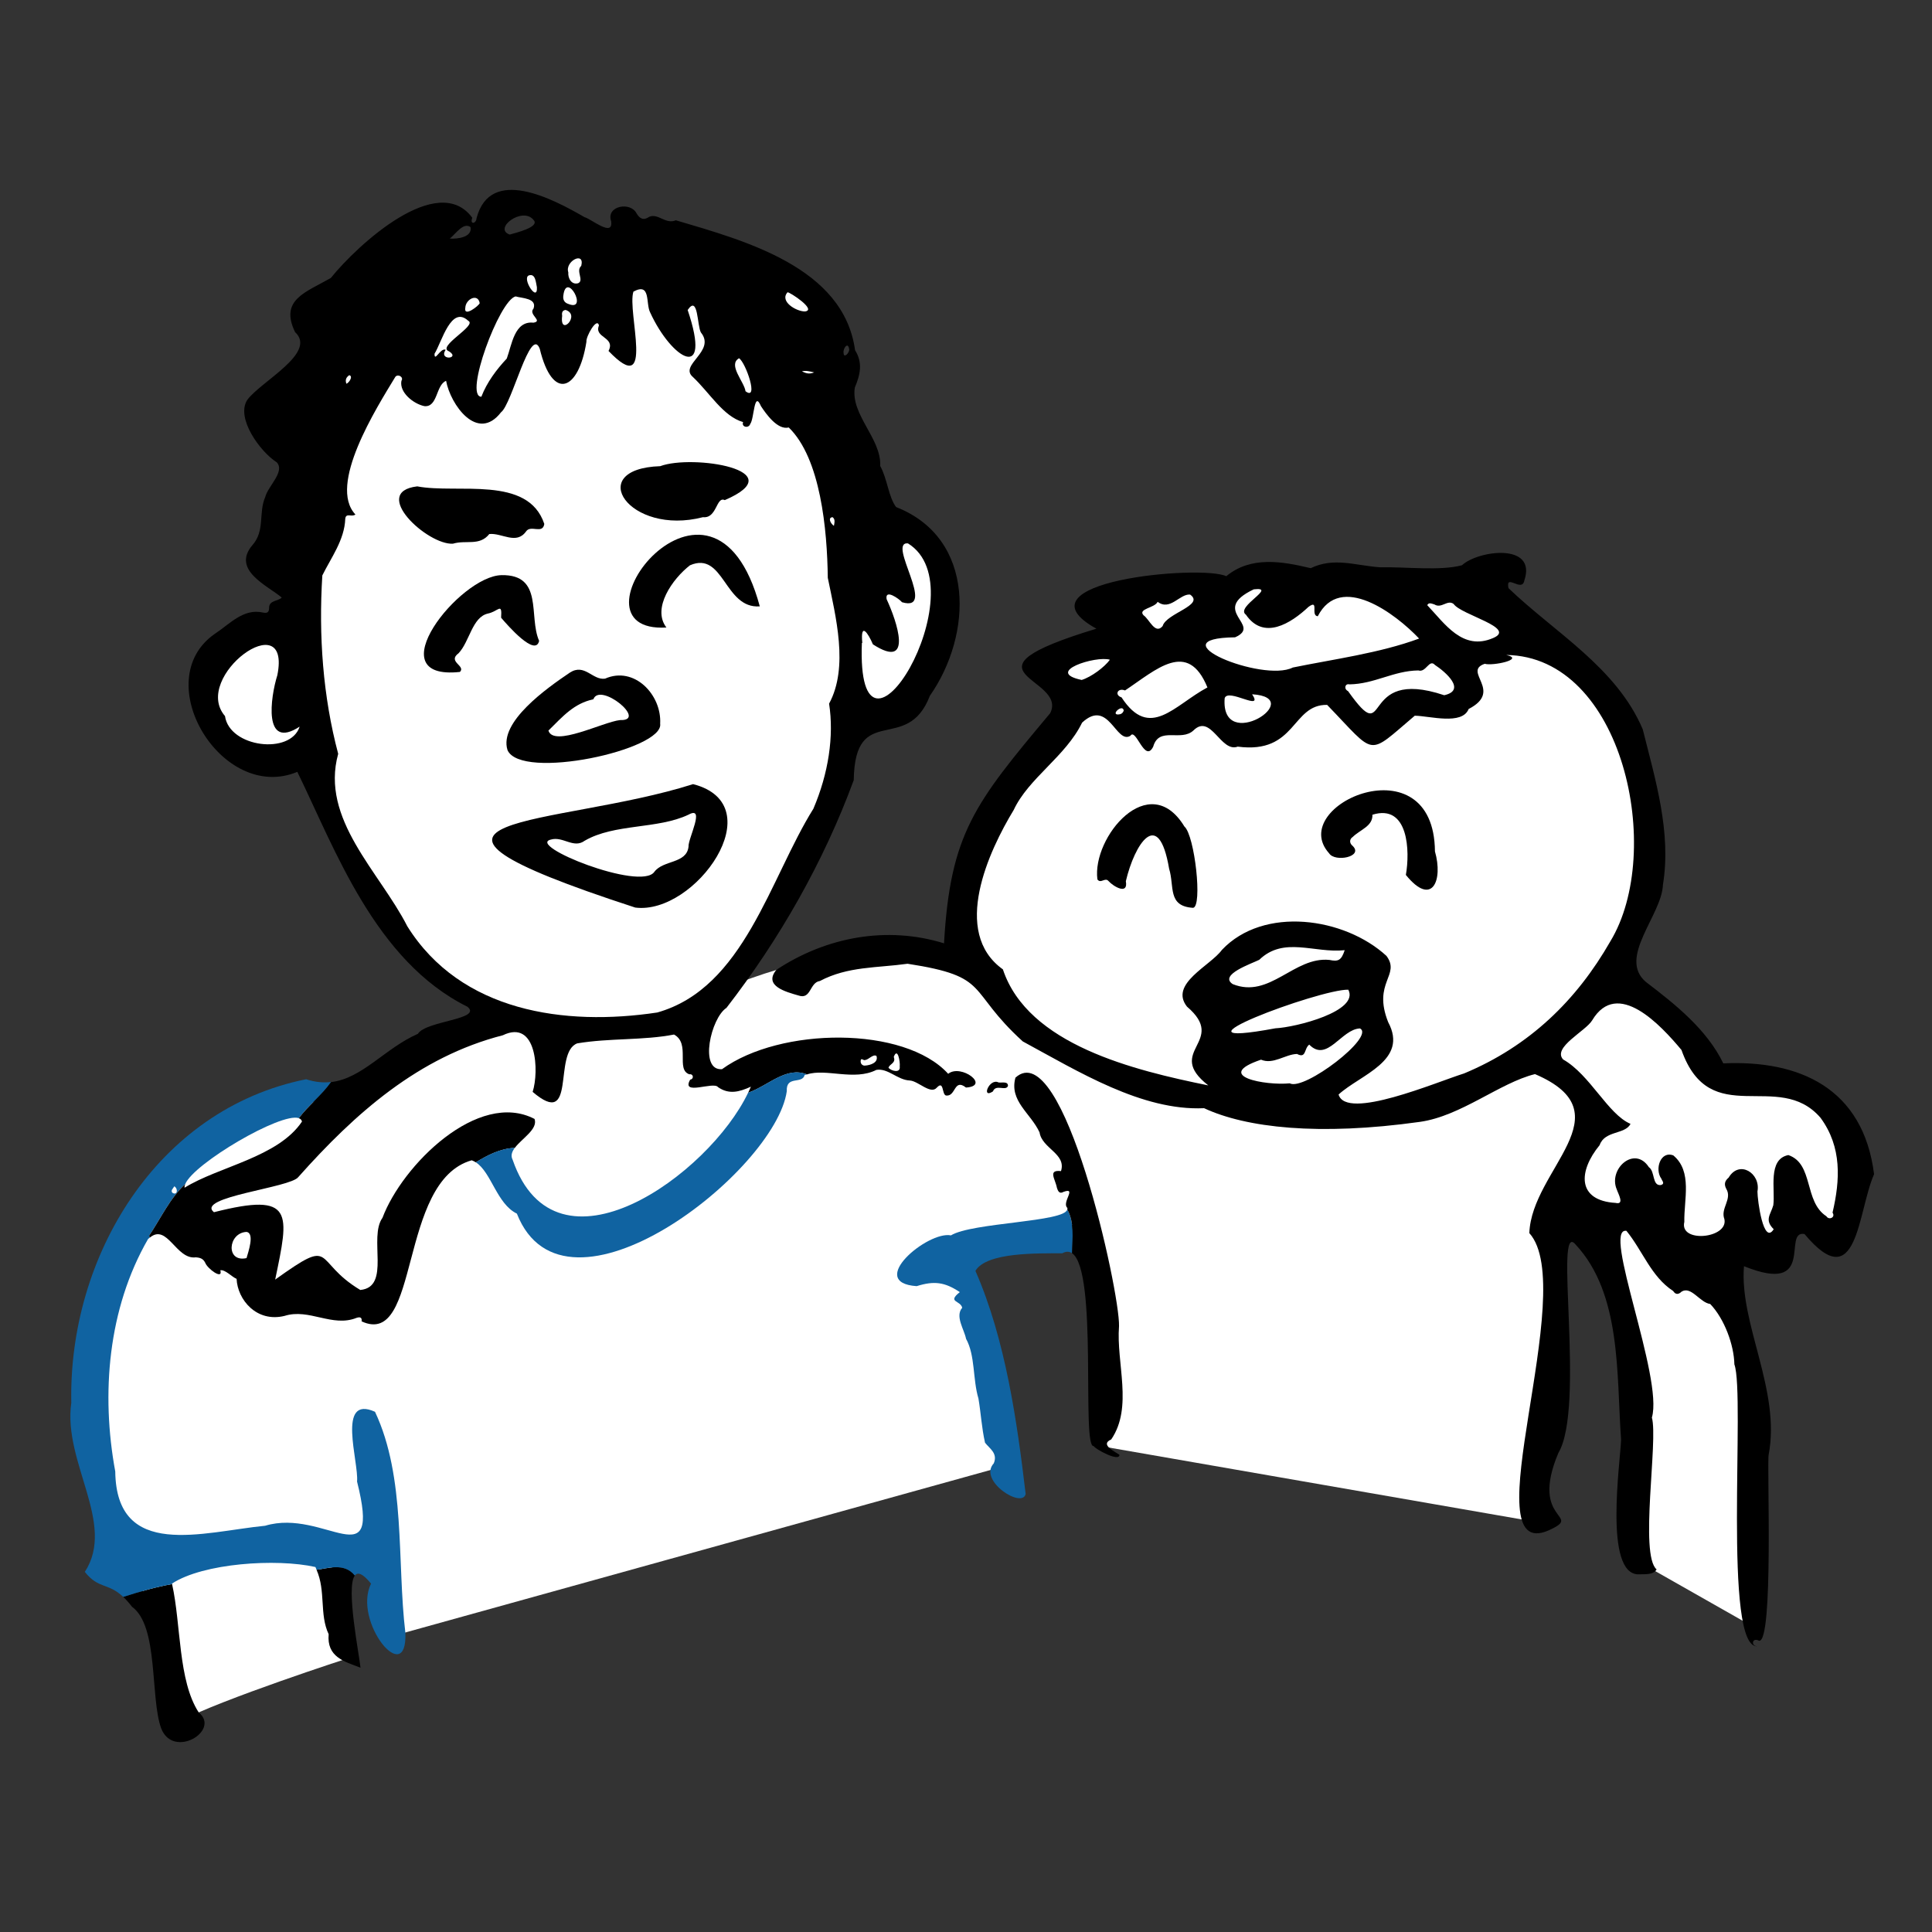
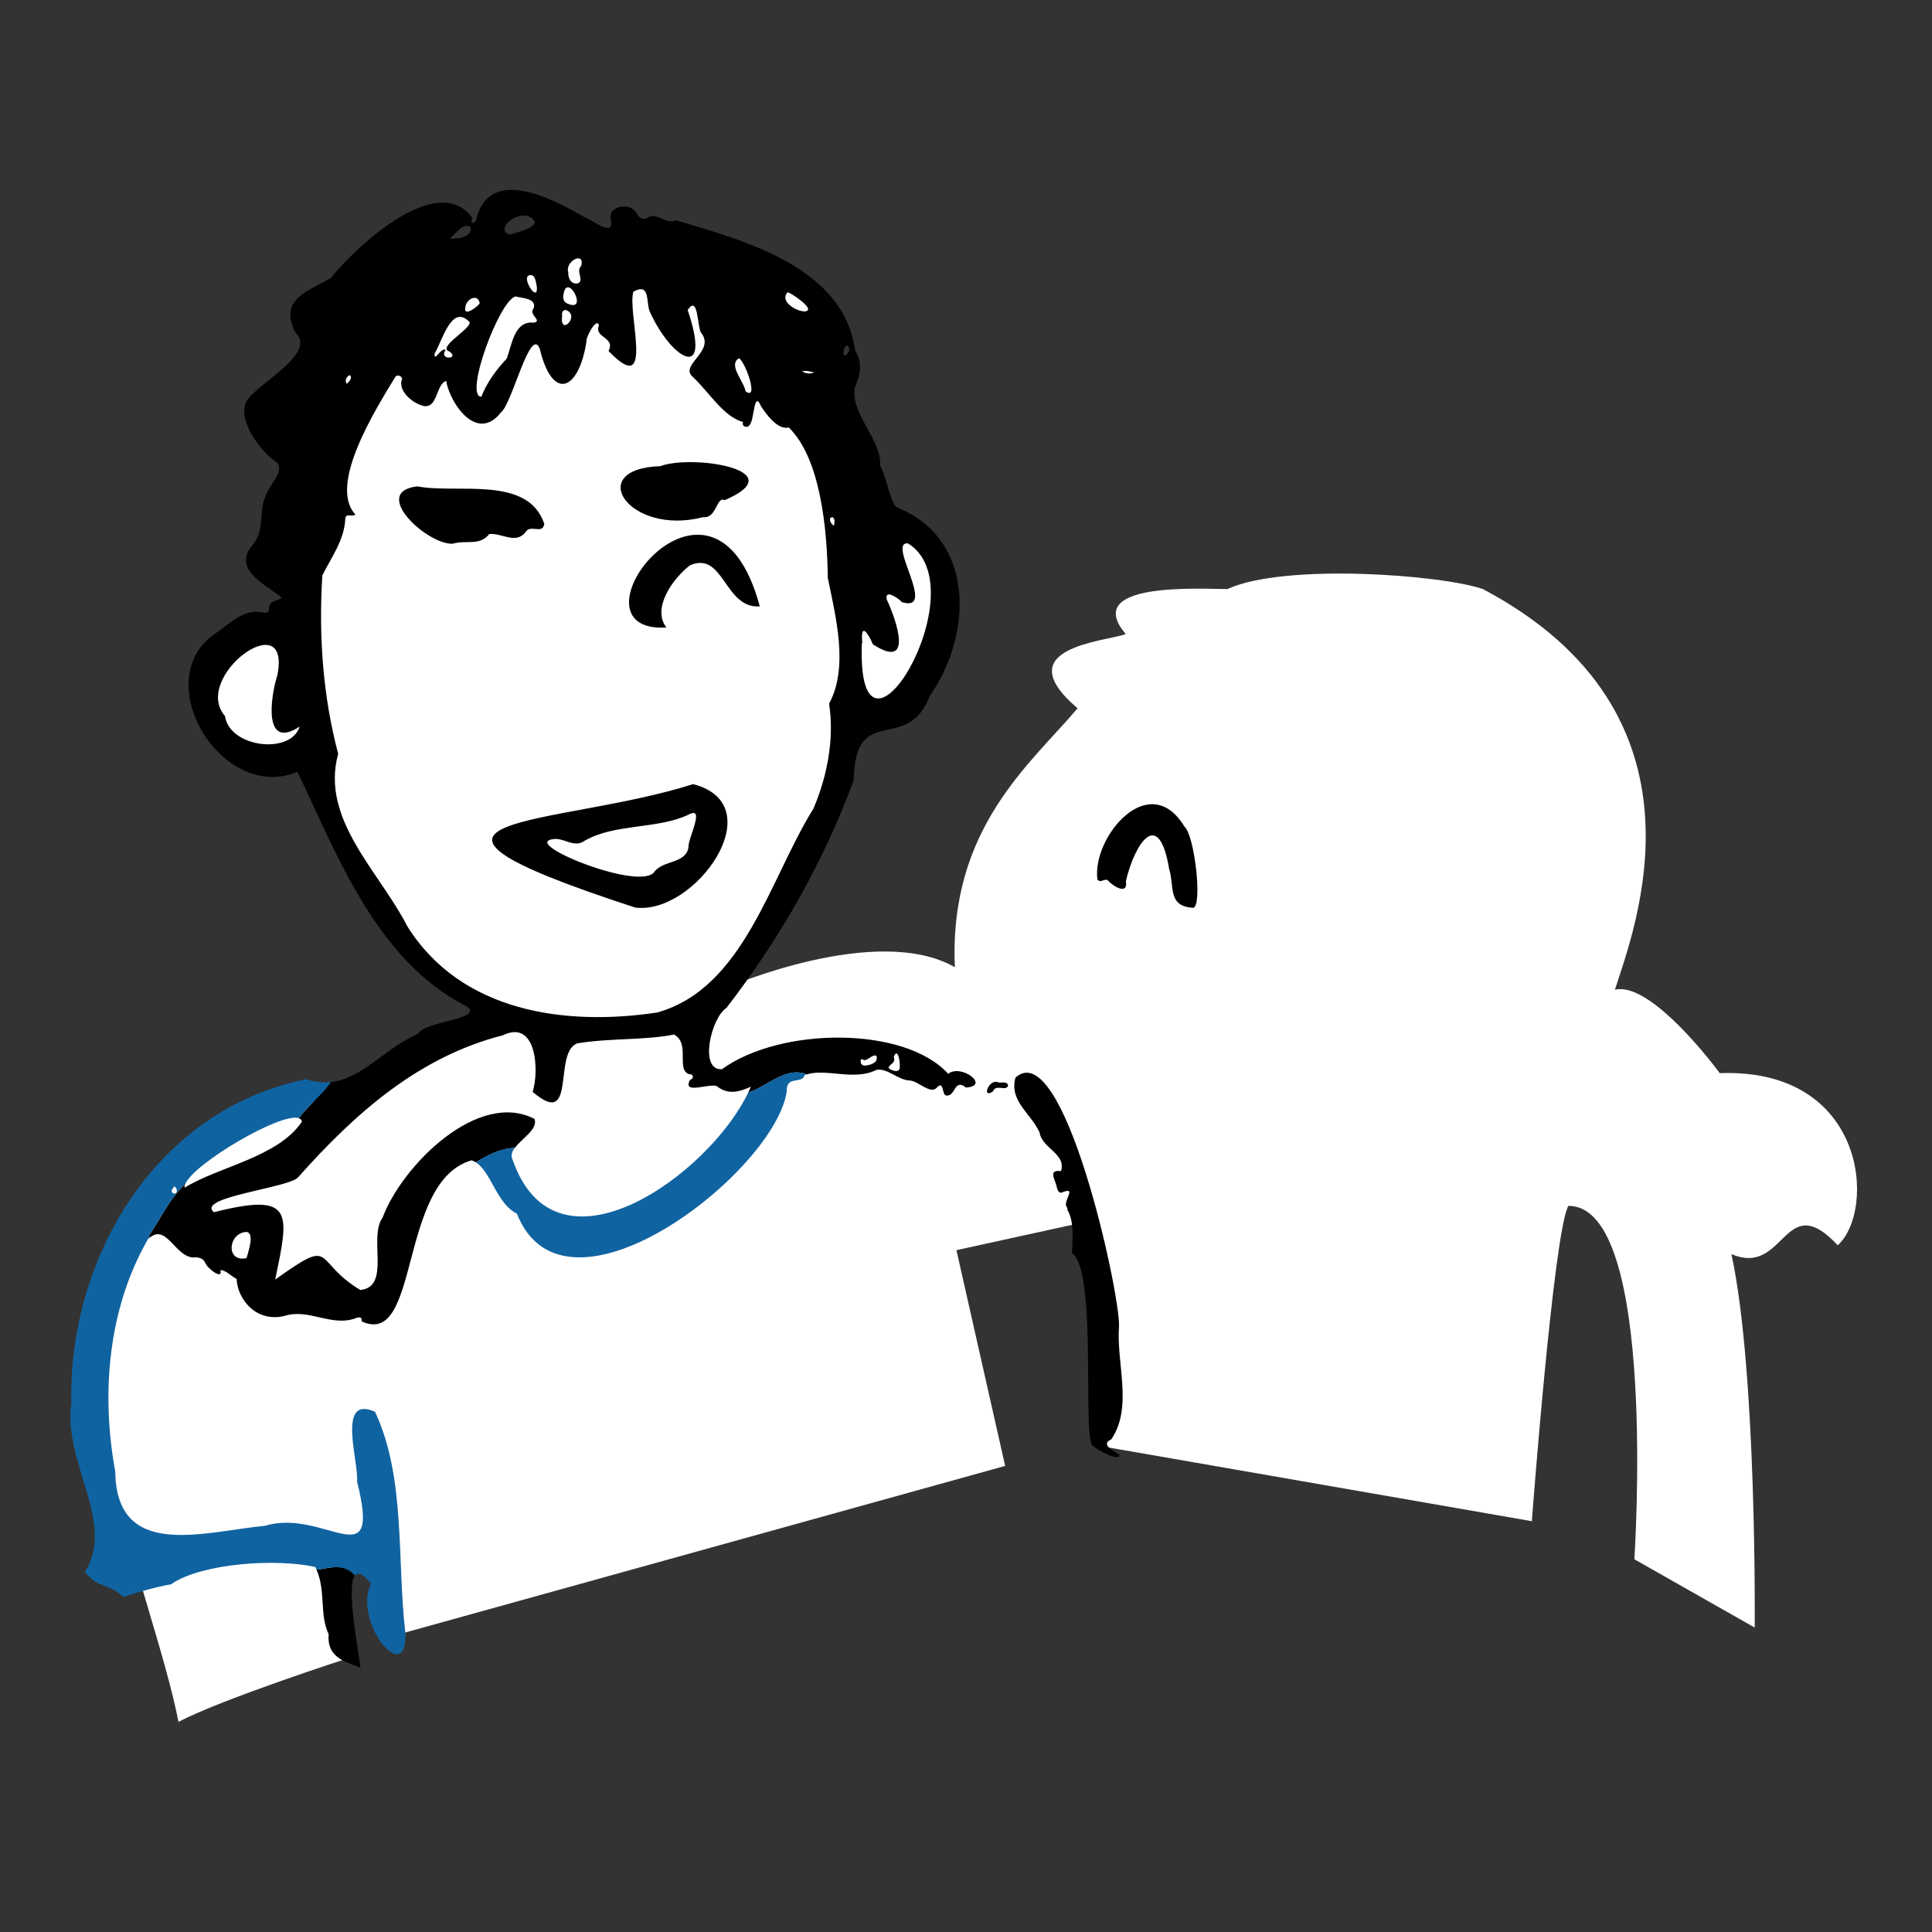
<svg xmlns="http://www.w3.org/2000/svg" id="b" viewBox="0 0 110 110">
  <rect x="0" y="0" width="110" height="110" fill="#333333" stroke="none" />
  <defs>
    <style>.c{fill:#fff;}.d{fill:#1063a1;}</style>
  </defs>
  <path class="c" d="m28.019,57.591s-7.165-2.945-10.437-14.529c-6.632,1.061-8.047-5.874-.654-7.644.243-4.896,3.595-19.274,3.595-19.274l12.989-2.556s10.566.866,12.841,3.275c2.375,2.515,1.719,9.69,2.797,12.777,5.306-.815,7.043,9.636-.8,11.524-1.041,4.291-6.932,15.05-6.932,15.05,0,0,8.504-3.69,12.949-1.145-.354-7.939,4.361-11.621,6.986-14.742-4.112-3.498,1.661-3.802,2.741-4.228-2.564-3.008,4.333-2.56,5.792-2.56,3.211-1.485,12.159-.823,14.546,0,13.485,7.143,8.6,19.383,7.516,22.811,1.771-.433,4.828,3.222,5.969,4.751,8.356-.309,8.915,7.8,6.718,9.799-3.093-3.3-2.96,1.829-6.055.502,1.459,6.72,1.326,21.266,1.326,21.266l-6.853-3.891s1.358-20.17-3.758-20.117c-.84,1.503-2.078,17.95-2.078,17.95l-24.605-4.284-.685-12.783-7.472,1.636,2.774,12.284-34.957,9.707-.887-4.305-2.482.377.979,5.149s-7.251,2.343-9.72,3.645c-2.129-10.763-12.564-29.421,8.118-35.43,3.017-1.015,9.74-5.017,9.74-5.017Z" />
-   <path d="m7.515,91.482c1.528,1.104,1.023,5.155,1.662,6.924.685,1.771,3.408.127,2.135-.91-1.18-1.821-.998-4.995-1.515-7.306-.927.166-1.854.432-2.781.73.154.146.319.325.499.561Z" />
  <path d="m18.023,89.377c.537,1.224.153,2.53.689,3.668-.112,1.295.873,1.55,1.813,1.907-.067-.735-.842-4.564-.322-5.248-.618-.767-1.589-.388-2.18-.328Z" />
  <path class="d" d="m7.84,71.17c.236-.236.449-.517.653-.821-.023-.093-.025-.228-.025-.436,0,.208.002.343.025.436.649-.963,1.201-2.161,2.054-2.934.485-1.174,5.448-4.095,6.466-3.752.557-.742,1.302-1.295,1.838-2.058-.439.05-.906.012-1.422-.157-8.493,1.702-13.539,10.093-13.37,18.421-.485,3.398,2.566,6.879.77,9.628.792.993,1.315.601,2.188,1.424.927-.298,1.854-.564,2.781-.73-.002-.009-.003-.019-.005-.028,1.767-1.164,5.942-1.443,8.166-.943.027.052.041.105.064.157.591-.06,1.562-.44,2.18.328.162-.213.448-.125.922.461-1.066,2.171,2.075,5.985,1.955,2.799-.487-4.07.034-8.848-1.729-12.584-2.211-.989-.912,2.867-1.022,3.972,1.405,5.599-1.844,1.497-5.233,2.517-3.544.349-8.472,1.971-8.534-3.092-.815-4.412-.419-9.269,1.866-13.229.039-.039.076-.065.113-.096-.022-.026-.037-.061-.048-.104-.204.303-.417.585-.653.821Zm2.087-3.628c.24.163.159.547-.115.366-.104-.133.031-.223.115-.366Z" />
  <path d="m53.984,61.136c-2.494-2.735-9.553-2.668-12.875-.262-1.326.105-.631-2.919.252-3.49,3.019-3.902,5.534-8.308,7.247-12.965.069-4.503,3.044-1.42,4.334-4.803,2.427-3.459,2.628-8.962-1.919-10.745-.43-.547-.509-1.638-.907-2.335.076-1.568-1.694-2.915-1.446-4.471.295-.699.476-1.392.013-2.129-.649-4.721-6.273-6.23-10.203-7.394-.581.249-1.006-.414-1.514-.199-.328.225-.534.112-.718-.184-.336-.698-1.757-.446-1.452.436.138.951-1.155-.147-1.512-.228-1.781-1.03-5.364-2.941-6.151.056-.017.315-.399.392-.244-.025-1.951-2.651-6.499,1.503-8.054,3.429-1.431.822-2.927,1.236-2.035,3.081,1.276,1.182-1.942,2.8-2.723,3.863-.664,1.035.743,2.957,1.678,3.549.494.526-.504,1.366-.651,1.973-.398.893,0,1.928-.737,2.75-1.197,1.417.879,2.305,1.674,2.978-.184.213-.741.148-.719.603-.005.278-.157.29-.349.252-1.119-.254-1.896.66-2.745,1.214-3.822,2.661.415,9.647,4.701,7.856,2.139,4.374,4.423,10.766,9.69,13.376.861.721-2.363.793-2.827,1.54-1.877.824-3.159,2.542-4.941,2.747-.536.763-1.282,1.316-1.838,2.058.098.033.163.094.18.192-1.368,2.038-4.738,2.554-6.684,3.764-.008-.06.006-.129.038-.205-.852.773-1.405,1.97-2.054,2.934.01.043.025.079.048.104.988-.806,1.489,1.281,2.609,1.131.275.02.422.088.536.311.114.326,1.023,1.005.859.425.281-.046.635.364.926.49.054,1.187,1.137,2.499,2.732,2.108,1.399-.445,2.716.67,4.104.11.172-.054.316-.043.282.202,3.368,1.55,2.049-7.977,6.269-9.172.082.029.157.07.231.117.668-.402,1.381-.787,2.223-.823.404-.542,1.326-1.062,1.124-1.647-3.209-1.669-7.528,2.626-8.658,5.626-.812,1.128.497,3.945-1.264,4.111-2.769-1.658-1.353-3.088-4.846-.591.785-3.786,1.122-5.007-3.487-3.836-1.074-.871,4.371-1.391,4.806-2.004,3.236-3.636,6.847-6.839,11.643-8.071,1.939-.939,2.072,2.057,1.697,3.224,2.54,2.171,1.14-2.241,2.538-2.762,1.822-.308,3.776-.163,5.511-.503.956.518.081,1.991.872,2.264.243-.04.273.272.048.304-.535.95,1.335.079,1.586.427.613.426,1.194.284,1.871-.026-.047.114-.102.231-.158.347,1.184-.423,2.166-1.514,3.35-1.045,1.081-.358,2.692.384,3.95-.257.666-.115,1.197.574,1.908.603.48.029,1.184.818,1.534.407.416-.441.281.389.523.447.573.081.441-1,1.14-.453,1.411-.087-.282-1.371-1.015-.782Zm-4.912-24.529c.008,0,.015,0,.023-.001-.114-1.237.34-.544.604.08,2.332,1.506,1.357-1.337.782-2.568-.112-.61.704-.032.877.171,2.04.597-.881-3.456.335-3.352,4.153,2.558-2.965,14.399-2.621,5.67Zm-36.263,4.162c-1.92-2.237,3.799-6.413,2.982-2.327-.396,1.259-.822,4.296,1.269,2.929-.516,1.622-3.998,1.187-4.25-.602Zm1.225,29.371c.482.071.098,1.15.003,1.491-1.198.268-1.063-1.439-.003-1.491ZM48.348,19.877c.04.19-.317.573-.319.209-.042-.233.249-.665.319-.209Zm-.945,9.569c.155.119.116.28.077.493-.196-.131-.36-.469-.077-.493Zm-2.563-12.805c.119-.018,1.706,1.018.982,1.092-.506-.007-1.45-.578-.982-1.092Zm1.514,4.562c-.307.127-.503.031-.696-.059.211-.057.408-.009.696.059Zm-4.276-.806c.384.243,1.146,2.464.368,1.878-.069-.539-1.023-1.505-.368-1.878Zm-8.984-5.259c-.33.285.18.829-.177.988-.371.105-.589-.273-.56-.62-.207-.639.955-1.224.737-.369Zm-1.021,1.696c.169-1.456,1.449.933.298.475-.277-.081-.322-.29-.298-.475Zm.129.813c.888.282-.349,1.564-.196.345-.016-.142-.028-.317.196-.345Zm-1.827-5.128c.398.41-1.046.744-1.353.837-.967-.336.725-1.615,1.353-.837Zm.194,3.834c.052.911-.875-.51-.459-.672.394-.132.401.444.459.672Zm-1.212.523c.348.107,1.239.094,1.018.698-.315.335.57.705-.003.798-1.086-.119-1.23,1.267-1.519,2.044-.578.615-1.133,1.353-1.446,2.172-1.007,0,1.018-5.498,1.951-5.713Zm-2.045.383c-.025.132-.929.842-.819.26.022-.499.723-.836.819-.26Zm-.523-4.331c.111.568-.711.688-1.178.655.342-.272.769-.946,1.178-.655Zm-.127,5.338c.532.268-1.837,1.477-1.092,1.74.659.423-.618.548-.197-.092-.299-.13-.641.744-.633.227.417-.677.945-2.782,1.922-1.875Zm-6.777,3.096c.228.054.006.419-.162.488-.086-.228-.002-.375.162-.488Zm17.535,36.286c-5.262.791-11.183-.035-14.229-4.909-1.583-3.107-4.967-6.094-3.936-9.82-.868-3.258-1.118-6.733-.903-10.156.492-1.001,1.264-2.02,1.306-3.228.037-.355.371-.075.578-.242-1.579-1.67,1.179-6.035,2.275-7.84.153-.182.49.019.344.231-.127.657.679,1.307,1.303,1.439.774.083.651-1.204,1.241-1.44.244,1.343,1.782,3.535,3.129,1.789.619-.453,1.675-4.968,2.203-3.616.725,3.01,2.217,2.418,2.658-.399-.04-.283.598-1.425.714-.929-.301.72.96.649.544,1.454,2.691,2.806,1.038-2.244,1.418-3.378,1.006-.545.687.677.953,1.187,1.227,2.679,3.546,4.04,2.135-.141.608-.899.535.912.755,1.281.87,1.071-1.267,1.841-.459,2.532.961.905,1.724,2.243,2.861,2.569-.115.289.325.374.403.107.232-.276.213-1.955.612-1.016.295.451.948,1.376,1.584,1.216,1.814,1.76,2.189,5.822,2.222,8.558.446,2.192,1.204,5.083.074,7.165.288,1.853-.038,3.983-.895,5.985-2.475,3.959-3.943,10.209-8.891,11.601Zm11.82,3.024c-.105.006-.242-.072-.239-.25.003-.234.16-.037.237-.064.23-.021.459-.354.663-.239.127.365-.313.532-.661.552Zm1.987.05c.054.396-.47.263-.639.076.046-.221.441-.262.299-.621.219-.586.374.282.34.545Z" />
  <path class="d" d="m42.594,62.216c-2.225,4.667-10.934,10.967-13.406,3.818-.123-.235-.042-.46.123-.682-.842.036-1.556.421-2.223.823.891.572,1.193,2.365,2.341,2.924,2.736,6.954,14.713-2.384,15.368-6.971-.05-.914.876-.376,1.017-.922.041-.018.088-.022.13-.036-1.184-.469-2.165.623-3.35,1.045Z" />
-   <path d="m93.297,89.637c-1.998.012-1.035-6.422-1-7.67-.265-3.752.028-8.297-2.588-11.107-1.272-1.53.576,9.255-.983,11.867-1.681,3.986,1.502,3.476-.562,4.411-4.463,1.923,1.788-13.748-1.09-16.93.126-3.63,5.564-6.811.322-9.053-2.013.499-4.205,2.39-6.555,2.72-5.759.808-9.892.337-12.285-.779-3.534.163-7.161-2.089-10.324-3.802-3.243-2.952-1.771-3.685-6.559-4.422-1.742.244-3.396.14-4.991.982-.597.083-.492,1.085-1.228.823-.691-.2-2.008-.54-1.251-1.458,2.847-1.883,6.303-2.513,9.546-1.509.357-6.261,1.747-7.973,6.045-13.104,1.031-2.075-5.724-2.275,2.631-4.811-4.853-2.683,5.97-3.664,7.395-2.988,1.401-1.158,3.167-.848,4.808-.457,1.318-.637,2.507-.156,3.926-.052,1.478-.029,3.466.218,4.686-.116.915-.849,4.282-1.297,3.548.872-.128.705-1.089-.437-.901.433,2.644,2.539,6.14,4.505,7.643,8.033.721,2.879,1.637,5.856,1.151,8.853-.064,1.745-2.602,4.165-.962,5.543,1.675,1.274,3.465,2.703,4.399,4.629,4.335-.199,7.967,1.408,8.584,6.31-.945,2.141-.925,7.038-3.961,3.405-1.3-.234.725,3.519-3.446,1.832-.27,3.286,2.102,7.058,1.405,10.734-.107.482.295,10.723-.548,10.592-.41-.224-.482.341-.068.311-2.027.287-.699-14.32-1.336-16.047-.021-1.099-.562-2.588-1.376-3.438-.584-.072-1.091-1.051-1.636-.699-.163.162-.334.182-.473-.04-1.255-.815-1.734-2.29-2.661-3.425-1.428-.231,2.123,8.37,1.449,10.631.368,1.289-.721,7.812.27,8.646-.19.322-.651.267-1.024.278Zm-24.506-27.842c-2.521-1.972,1.148-2.47-1.21-4.483-1.021-1.299,1.332-2.32,1.99-3.229,2.377-2.514,6.976-1.855,9.368.342.822,1.106-.806,1.5.096,3.768,1.182,2.202-1.581,2.988-2.822,4.124.431,1.498,5.556-.703,7.149-1.201,3.728-1.554,6.41-4.173,8.323-7.518,3.101-5.103.737-16.228-5.925-16.306,1.096.246-.796.639-1.224.501-1.295.441,1.08,1.54-.917,2.574-.375.937-2.208.396-3.068.382-2.759,2.334-2.16,2.308-4.99-.616-2.036-.034-1.741,2.818-5.09,2.377-.971.361-1.519-1.899-2.513-.929-.711.678-1.962-.251-2.3.931-.484.969-.982-1.108-1.298-.619-.822.505-1.237-2.156-2.75-.749-.936,1.927-3.047,3.155-3.893,4.97-1.412,2.323-3.578,6.96-.617,9.078,1.428,4.298,7.477,5.747,11.689,6.605Zm31.27,6.031c0,.525.344,3.093.926,2.161-.539-.534-.177-.822-.023-1.365.123-.882-.337-2.624.857-2.857,1.455.497.873,2.647,2.166,3.484.14.239.536.066.35-.206.432-1.848.545-3.73-.686-5.403-2.403-2.782-6.277.77-7.915-3.859-1.174-1.407-3.646-4.088-5.084-1.688-.365.615-2.279,1.542-1.655,2.228,1.536.868,2.551,3.123,3.839,3.668-.309.613-1.467.368-1.759,1.209-1.222,1.488-1.297,3.157.908,3.291.53.127.143-.527.071-.757-.514-1.171,1.009-2.537,1.824-1.278.362.246.174,1.068.678,1.019.263-.075.071-.239.032-.363-.386-.526-.06-1.599.68-1.327,1.105.914.599,2.525.629,3.786-.301,1.227,2.523.946,2.28-.159-.237-.612.464-1.14.105-1.727-.137-.265-.077-.454.137-.634.605-1.024,1.828-.252,1.643.778Zm-26.459-29.819c2.34-.478,4.958-.822,7.196-1.65-1.359-1.433-4.484-3.775-5.77-1.27-.43-.034.099-.99-.526-.536-1.009.95-2.555,1.92-3.564.447-.635-.446,1.84-1.606.447-1.444-2.57,1.218.526,2.029-1.064,2.732-4.593.057,1.575,2.588,3.281,1.722Zm-9.547,1.304c-.434-.167-.609.268-.201.394,1.612,2.464,3.009.437,4.892-.565-1.123-2.748-2.921-1.006-4.691.171Zm9.38,22.37c.813.446,4.889-2.665,3.996-3.126-1.065.038-1.867,1.966-2.888.921-.302.221-.16.813-.696.532-.673.018-1.352.622-2.05.326-2.768.937.271,1.485,1.638,1.346Zm3.396-22.716c-.247-.065-.339.258-.078.386,2.458,3.454.514-1.431,5.474.232,1.273-.283.087-1.32-.529-1.724-.326-.361-.505.455-.945.313-1.422.02-2.488.77-3.922.793Zm-.271,15.135c-1.742.183-3.466-.804-4.864.548-.428.215-2.319.853-1.511,1.383,2.113.853,3.488-1.585,5.511-1.376.507.109.676.016.865-.555Zm-3.942,4.447c1.163-.055,4.793-.975,4.148-2.197-1.607-.047-11.091,3.489-4.148,2.197Zm12.397-22.221c1.363-.581-1.828-1.313-2.25-1.937-.353-.273-.689.282-1.096.025-.137-.037-.329-.139-.407.044.988,1.034,2.011,2.626,3.753,1.868Zm-13.725,3.203c.687,1.027-1.385-.383-1.563.227-.245,3.198,4.761-.03,1.563-.227Zm-5.378-5.265c-.163.355-1.147.394-.804.767.333.225.661,1.125,1.088.614.204-.731,2.425-1.187,1.562-1.793-.586-.052-1.136.951-1.846.413Zm-4.326,4.45c.551-.17,1.3-.731,1.606-1.151-.777-.249-3.779.691-1.606,1.151Zm2.394,1.741c-.058-.396-.758.238-.315.225.148-.005.264-.065.315-.225Z" />
-   <path class="d" d="m60.765,68.858c-.12.724-5.424.743-6.622,1.479-1.321-.266-4.85,2.694-1.952,2.891.997-.311,1.596-.234,2.456.34-.739.592.041.461.137.891-.421.485.12,1.242.218,1.764.531.959.374,2.29.707,3.405.143.851.182,1.662.375,2.515.261.335.739.601.497,1.174-.903.98,1.614,2.6,1.816,1.747-.487-4.103-1.142-8.783-2.86-12.706.629-1.074,3.547-.993,4.947-1.002.215-.117.397-.11.554-.004.026-.904.135-1.76-.273-2.494Z" />
  <path d="m63.269,81.954c1.254-1.839.276-4.342.444-6.452.052-1.95-3.164-16.626-5.898-14.145-.364,1.335.87,2.02,1.373,3.117.142.925,1.537,1.21,1.221,2.204-.773-.09-.318.464-.231.958.054.158.13.369.379.222.782-.282-.131.613.215.916.011.03-.002.056-.007.084.408.734.299,1.59.273,2.494,1.489,1.007.524,11.109,1.231,10.979.085.177,1.476.927,1.467.5-.255-.187-1.138-.583-.467-.876Z" />
  <path d="m56.856,61.631c.199.027.533-.08.535.194-.12.325-.693-.123-.857.315-.689.453-.205-.781.322-.509Z" />
  <path d="m36.169,51.673c-16.264-5.296-4.445-4.561,3.292-7.028,4.588,1.181.123,7.465-3.292,7.028Zm-4.793-3.873c-1.474.317,5.09,2.955,5.878,1.842.504-.686,1.838-.453,1.948-1.437-.035-.448.983-2.361,0-1.822-1.755.838-4.21.498-5.911,1.484-.63.466-1.235-.262-1.916-.067Z" />
-   <path d="m37.587,41.202c.236,1.487-7.933,3.266-8.693,1.502-.498-1.598,2.252-3.53,3.546-4.405.852-.555,1.292.446,2.01.34,1.663-.734,3.229.92,3.137,2.563Zm-2.285-.204c1.605.058-1.145-2.189-1.519-1.184-1.104.24-1.713.947-2.558,1.783.302.961,3.107-.492,4.077-.599Z" />
  <path d="m23.755,27.692c2.291.439,6.306-.647,7.235,2.139-.092.606-.776.03-1.039.428-.558.776-1.375.071-2.093.147-.556.7-1.318.323-2.069.549-1.439.094-4.74-2.944-2.033-3.263Z" />
  <path d="m37.592,26.541c1.829-.684,7.633.225,3.674,1.934-.494-.235-.438,1.058-1.241.971-4.194,1.089-6.801-2.757-2.434-2.904Z" />
-   <path d="m28.553,32.746c2.414-.042,1.527,2.357,2.142,3.741-.204.94-1.794-.882-2.164-1.317.063-.91-.152-.355-.764-.234-.884.212-1.031,1.592-1.656,2.255-.659.488.425.711.076,1.066-4.789.516-.005-5.471,2.366-5.51Z" />
  <path d="m43.259,34.524c-2.021.151-2.038-3.177-3.975-2.339-.996.771-2.18,2.45-1.342,3.543-6.117.359,2.627-11.195,5.317-1.204Z" />
  <path d="m64.101,50.172c.147.808-.71.3-.983-.005-.199-.239-.449.174-.637-.1-.312-2.399,2.944-6.311,4.954-3.009.586.503,1.042,4.567.493,4.63-1.467-.091-1.05-1.216-1.363-2.226-.605-3.564-1.971-1.393-2.464.71Z" />
-   <path d="m81.7,48.476c.473,1.641-.155,3.188-1.656,1.339.239-1.336.161-4.067-1.904-3.428.025.655-.682.838-1.13,1.273-.156.098-.217.33.015.512.609.609-1.018.934-1.35.413-2.473-2.749,5.976-6.423,6.025-.109Z" />
+   <path d="m81.7,48.476Z" />
</svg>